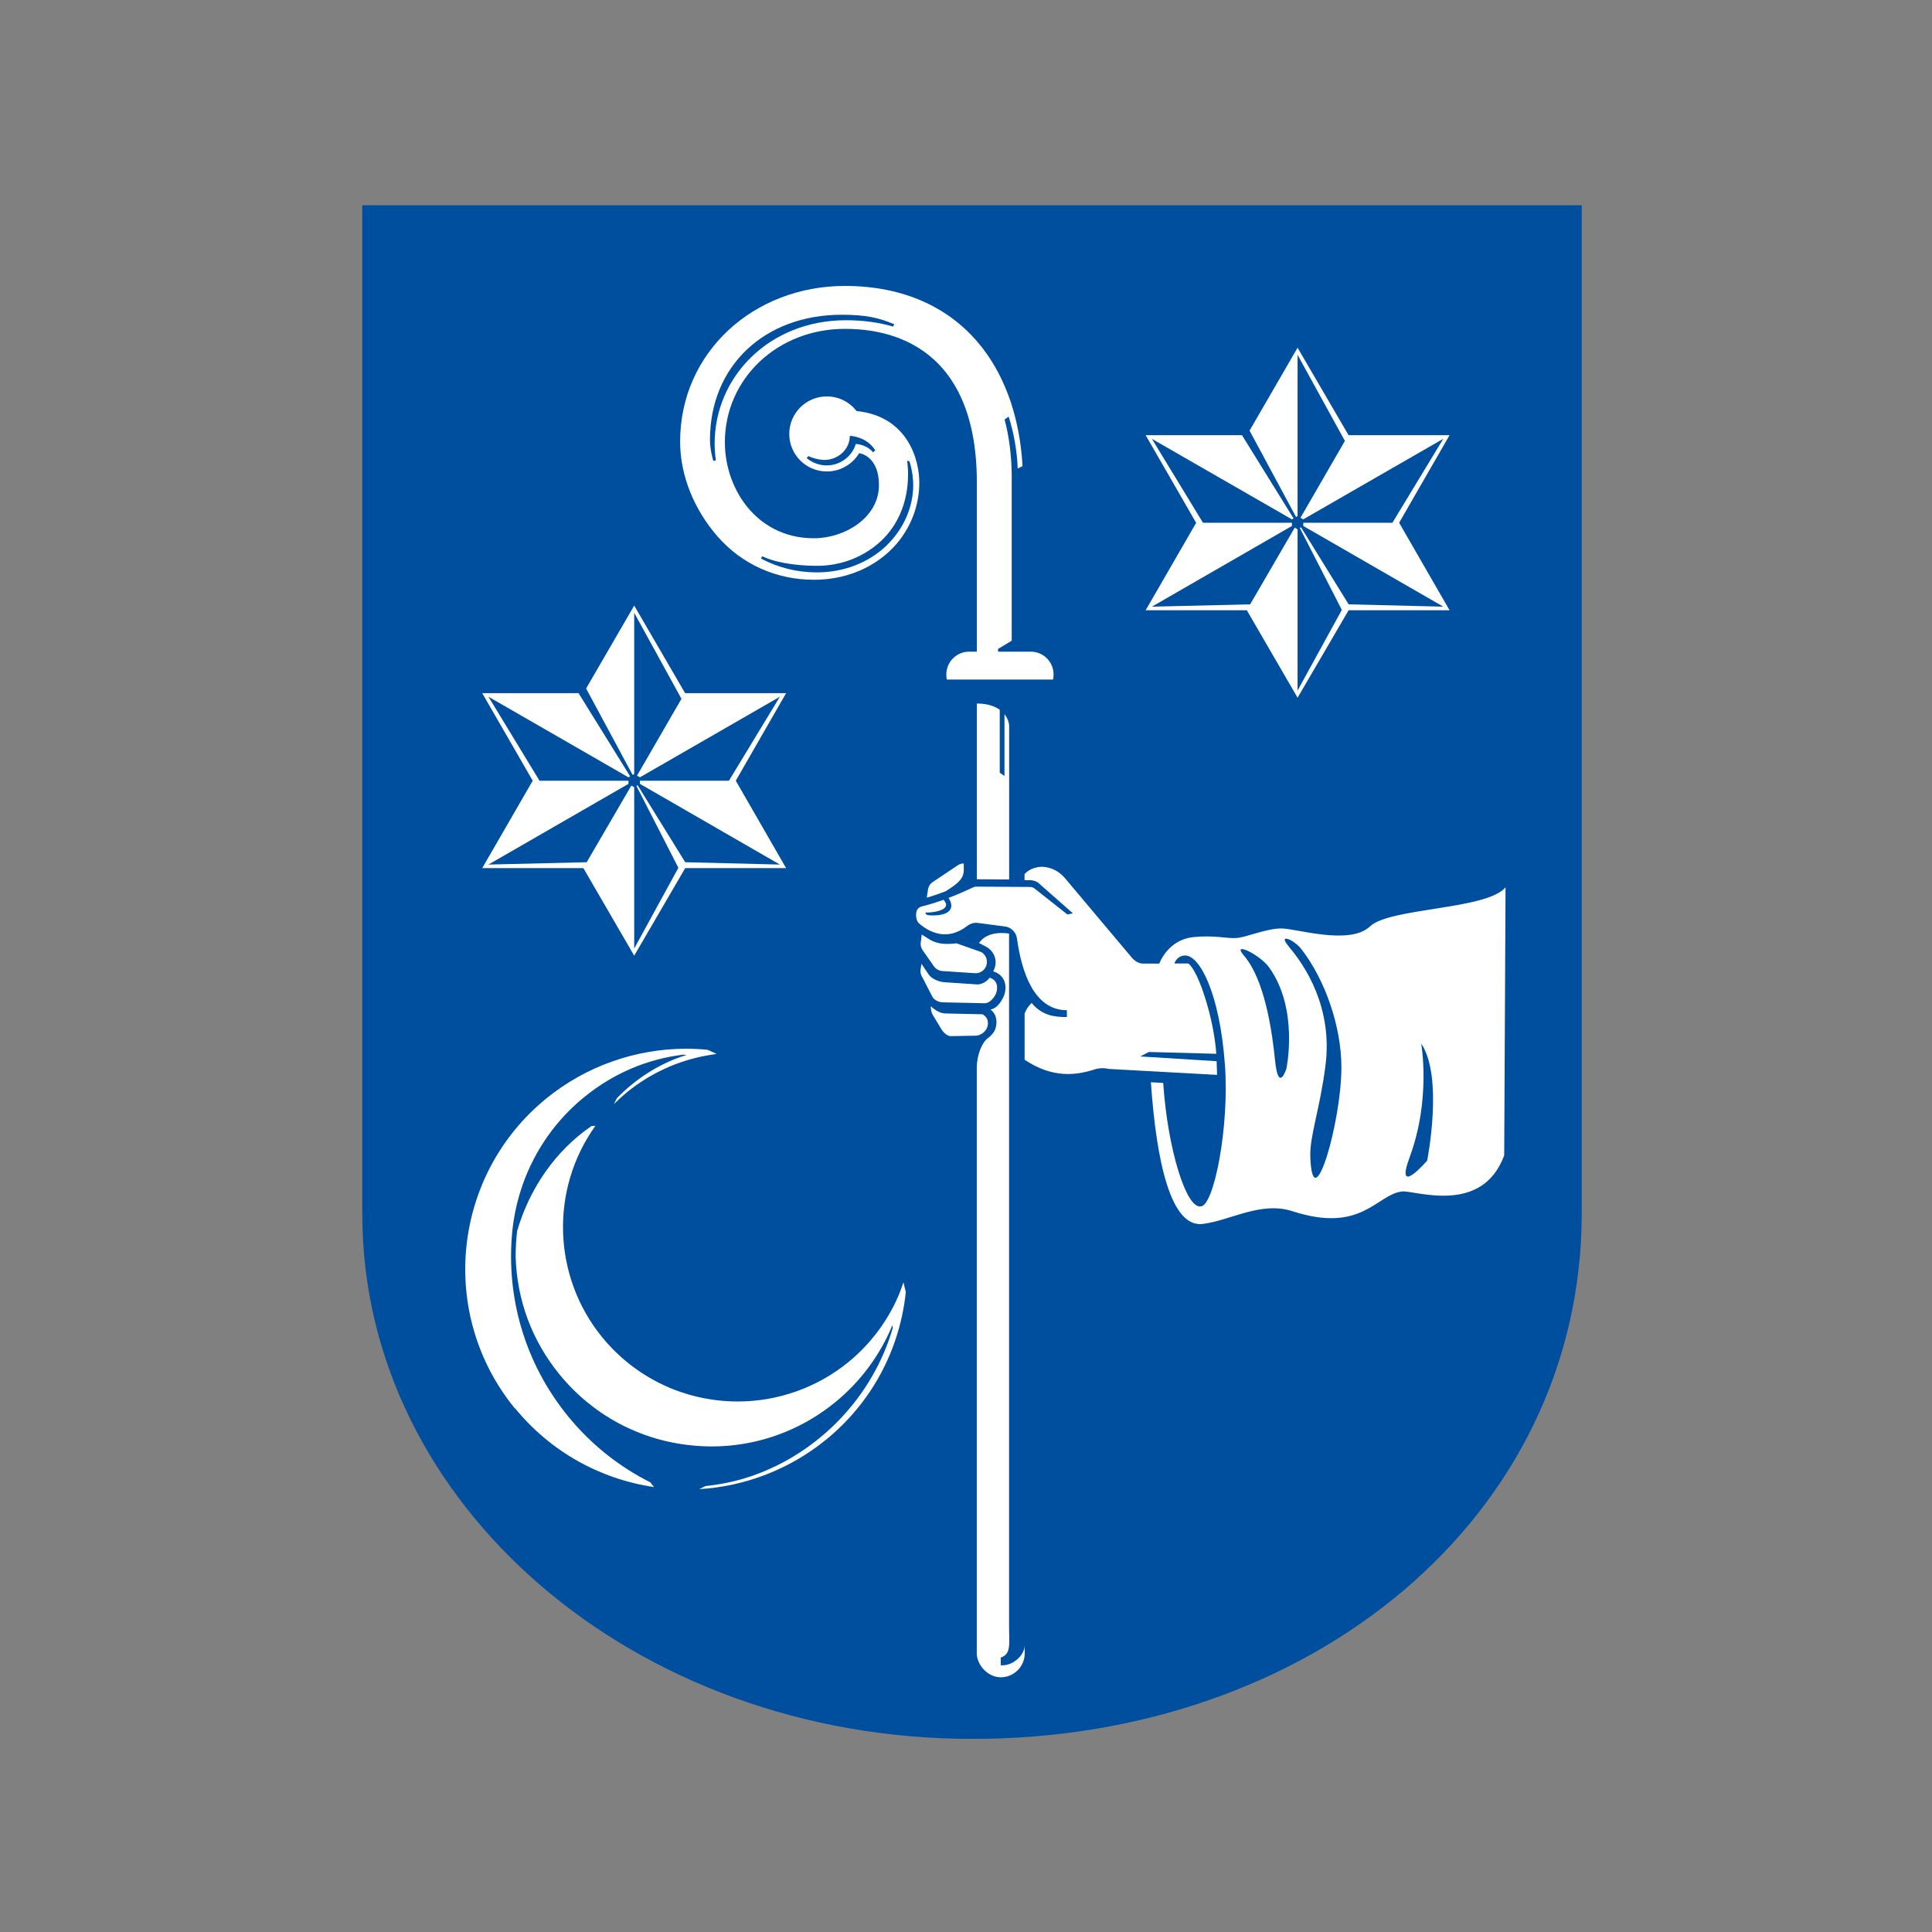
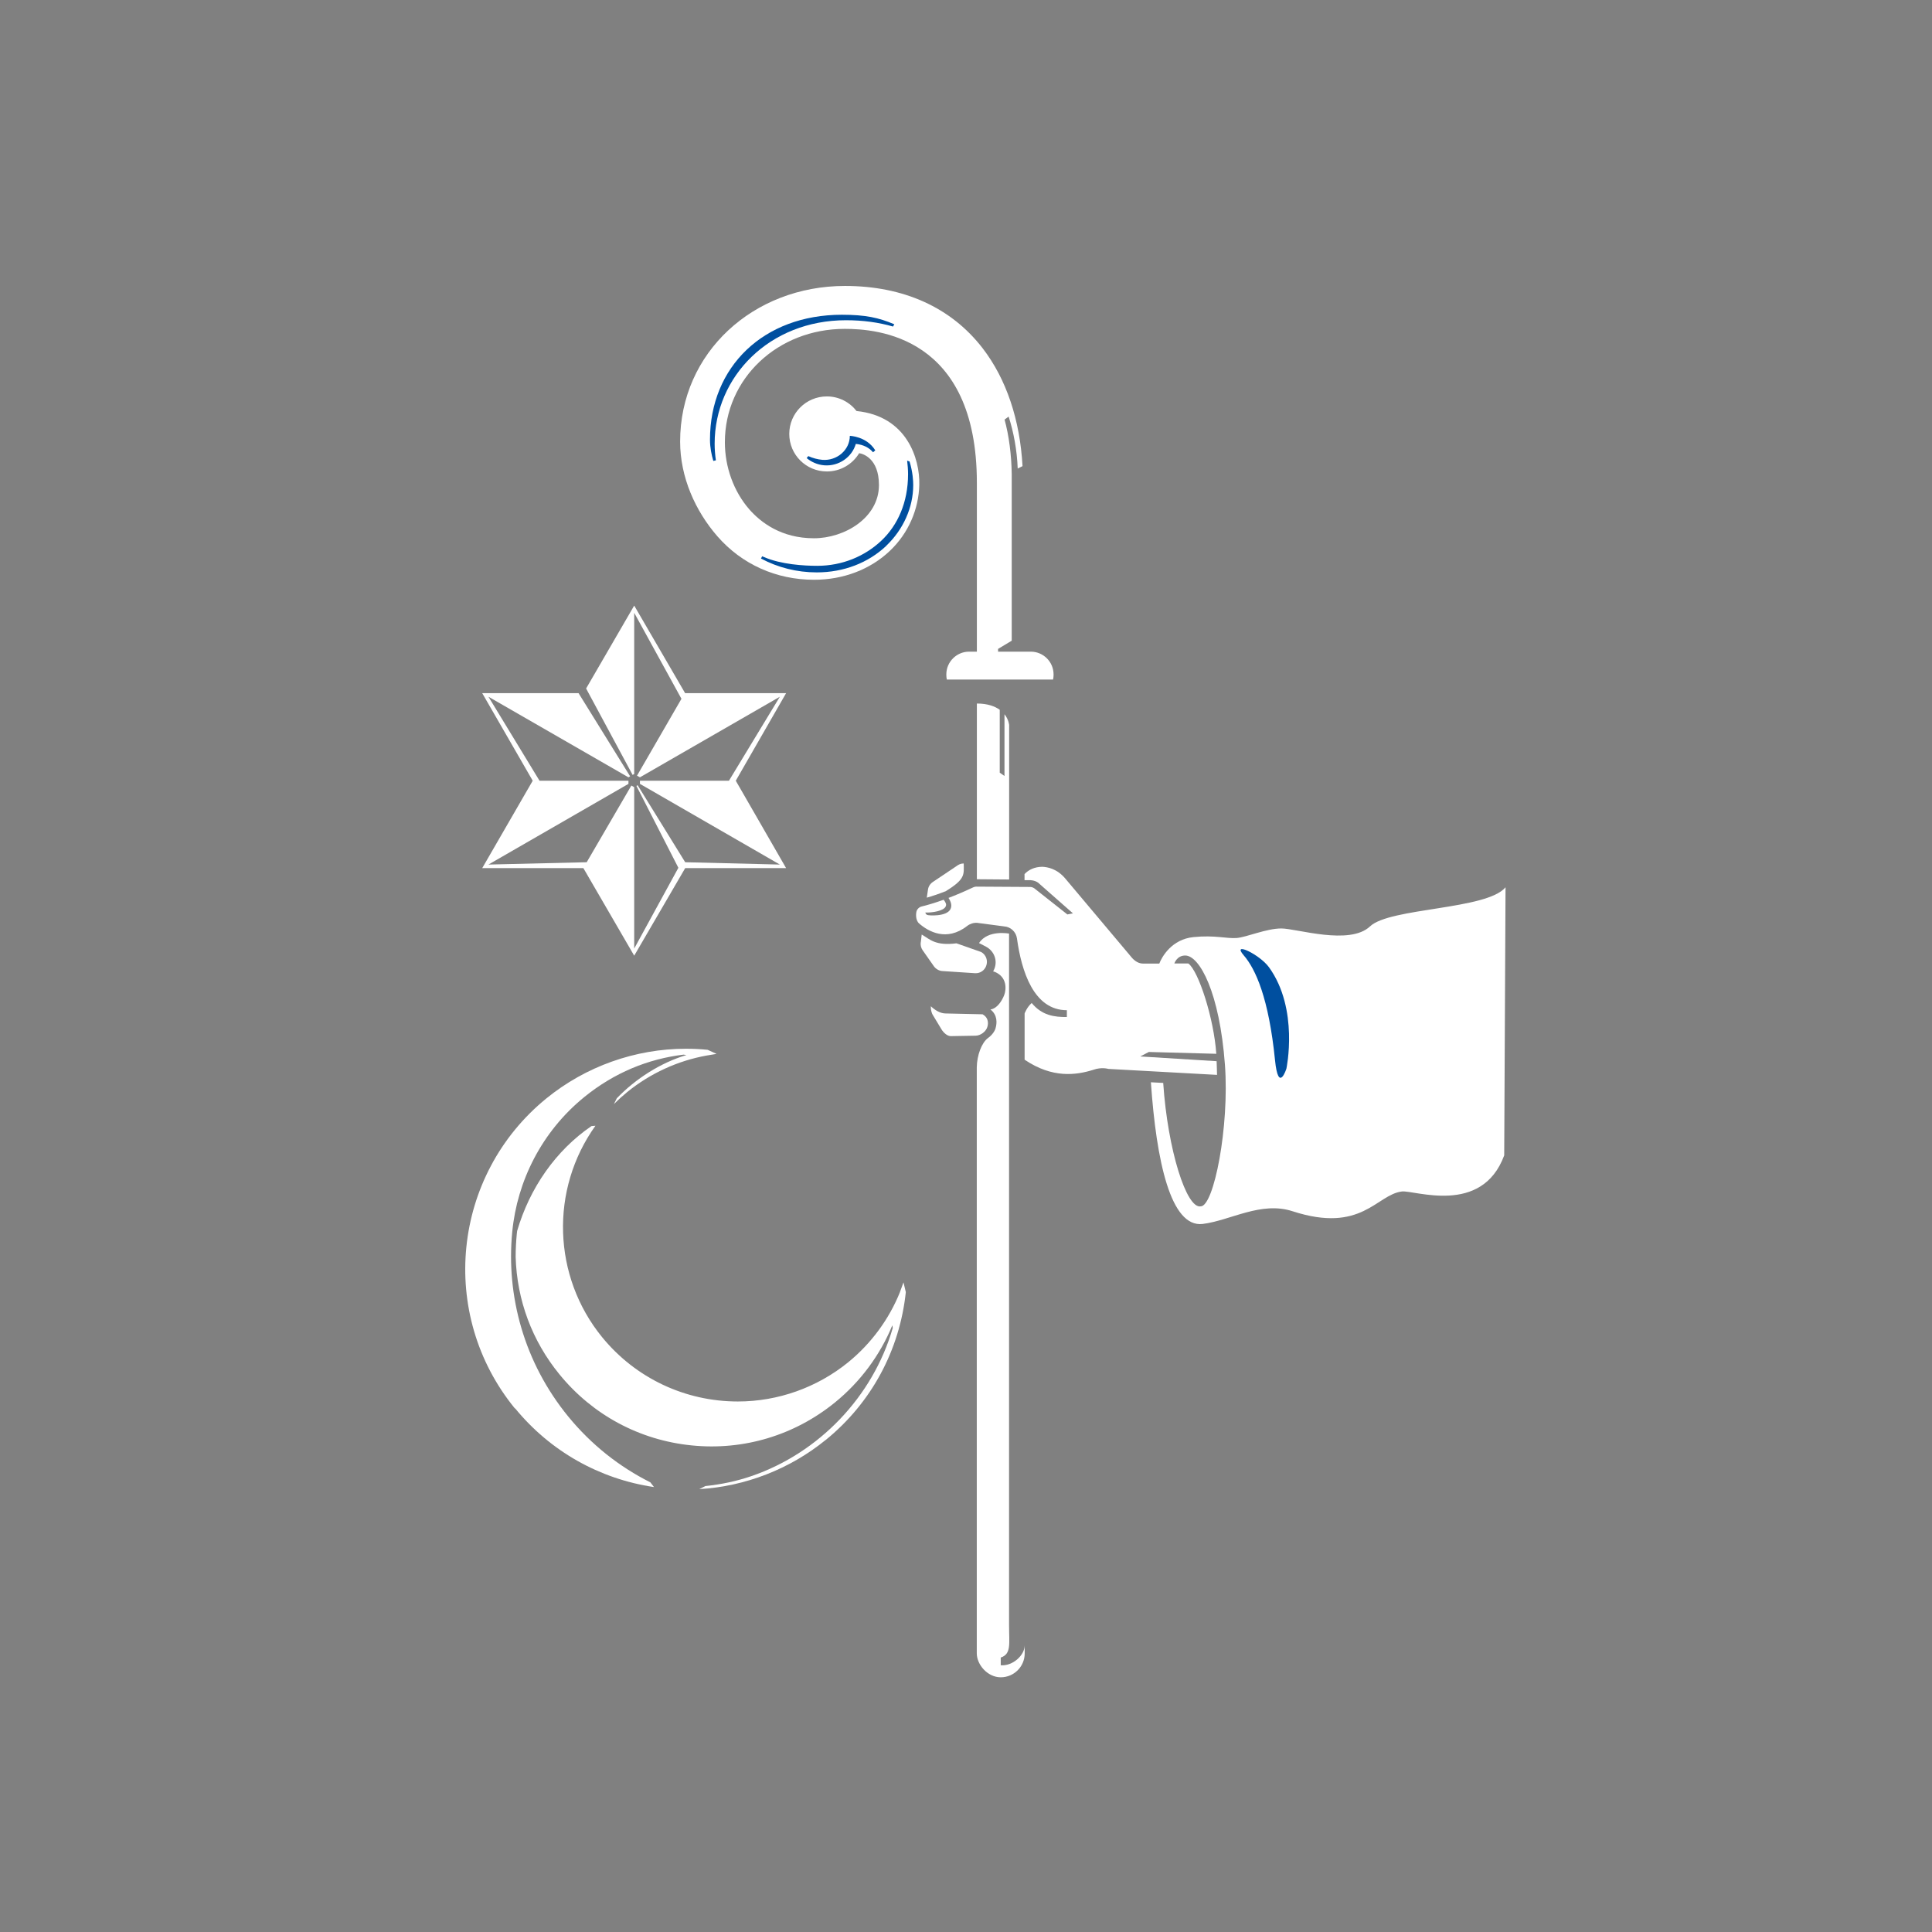
<svg xmlns="http://www.w3.org/2000/svg" width="160" height="160" viewBox="0 0 160 160" fill="none">
  <rect x="0" y="0" width="160" height="160" fill="#808080" stroke="none" />
  <g clip-path="url(#clip0_135_9803)">
-     <path d="M30 17V100.599H30.007C30.007 124.575 52.529 144.007 80.5 144.007C108.464 144.048 130.904 125.736 130.993 100.599V17H30Z" fill="#004F9F" />
-     <path d="M94.878 36.04H102.856L107.128 42.935L106.99 43.01L95.395 36.343L99.625 43.292H106.99V43.56L95.395 50.242L103.532 50.049L107.224 43.698L107.459 43.835V57.191L111.124 50.51L107.645 43.725L107.748 43.67L111.689 50.049L119.529 50.242L107.934 43.56V43.292H115.313L119.529 36.336L107.934 43.01L107.7 42.88L111.379 36.515L107.459 29.387V42.742L107.335 42.818L103.483 35.662L107.459 28.795L111.682 36.04H120.046L115.871 43.292L120.046 50.537H111.689L107.459 57.782L103.256 50.537H94.878L99.06 43.299L94.878 36.04Z" fill="white" />
    <path d="M69.98 23.681C74.83 23.681 78.771 25.462 81.375 28.837C83.359 31.414 84.468 34.789 84.682 38.604L84.282 38.803C84.227 37.291 83.938 35.752 83.531 34.501L83.194 34.748C83.559 36.068 83.766 37.697 83.786 39.243V53.06L82.656 53.74V53.967H85.364C86.404 53.967 87.252 54.812 87.252 55.85V55.892C87.252 56.022 87.238 56.153 87.21 56.277H78.412C78.385 56.153 78.371 56.022 78.371 55.892V55.85C78.371 54.812 79.219 53.967 80.259 53.967H80.9V39.986C80.9 27.792 72.577 27.235 69.959 27.235C64.392 27.235 60.031 31.359 60.031 36.624C60.031 38.687 60.768 40.708 62.05 42.178C63.008 43.271 64.709 44.577 67.41 44.577C69.925 44.577 72.791 42.893 72.791 40.171C72.791 37.931 71.427 37.566 71.151 37.532C70.607 38.439 69.615 39.044 68.478 39.044C66.755 39.044 65.364 37.656 65.364 35.937C65.364 34.219 66.755 32.83 68.478 32.83C69.477 32.83 70.365 33.304 70.937 34.04C75.092 34.459 76.187 37.979 76.132 40.151C76.084 42.158 75.243 44.151 73.7 45.615C72.074 47.162 69.842 48.014 67.417 48.014C64.282 48.014 61.437 46.736 59.411 44.413C57.579 42.309 56.325 39.511 56.325 36.569C56.325 29.201 62.394 23.681 69.973 23.681H69.98Z" fill="white" />
    <path d="M83.187 64.264V59.15C83.545 59.597 83.573 60.05 83.573 60.05V72.836L80.9 72.815V58.263C81.802 58.263 82.395 58.497 82.794 58.779V63.989L83.187 64.264Z" fill="white" />
    <path d="M78.344 73.798C77.703 74.046 77.166 74.224 76.752 74.341L76.849 73.688C76.883 73.413 77.042 73.173 77.283 73.022L79.17 71.757C79.391 71.592 79.563 71.509 79.811 71.509C79.825 72.437 79.949 72.802 78.344 73.791V73.798Z" fill="white" />
    <path d="M39.935 57.404H47.913L52.184 64.292L52.046 64.374L40.451 57.7L44.681 64.656H52.046V64.917L40.451 71.599L48.588 71.406L52.287 65.055L52.522 65.192V78.555L56.18 71.867L52.708 65.089L52.804 65.027L56.745 71.406L64.585 71.599L52.997 64.917V64.656H60.369L64.585 57.7L52.997 64.374L52.756 64.237L56.435 57.872L52.522 50.75V64.099L52.391 64.175L48.539 57.019L52.522 50.152L56.738 57.404H65.102L60.934 64.656L65.102 71.894H56.745L52.522 79.146L48.312 71.894H39.935L44.117 64.656L39.935 57.404Z" fill="white" />
    <path d="M42.642 116.643C36.263 108.841 37.434 97.327 45.253 90.962C48.505 88.316 52.611 86.852 56.807 86.852C57.406 86.852 58.006 86.879 58.605 86.941L59.342 87.278L58.522 87.415C56.118 87.848 53.851 88.893 51.95 90.433C51.564 90.749 51.192 91.086 50.841 91.436L51.082 90.955C52.639 89.333 54.726 88.006 56.848 87.374L56.607 87.34C53.658 87.697 50.868 88.838 48.388 90.852C44.854 93.725 42.828 97.815 42.422 102.015C41.905 107.329 43.407 112.841 47.058 117.309C48.98 119.66 51.309 121.482 53.858 122.76L54.161 123.152C49.635 122.485 45.55 120.169 42.663 116.636L42.642 116.643Z" fill="white" />
    <path d="M68.382 119.248C65.405 121.667 61.726 123.097 57.91 123.324L58.412 123.07C59.735 122.932 61.01 122.664 62.229 122.245C67.823 120.327 72.288 115.673 73.934 109.975L73.9 109.755C72.887 112.23 71.241 114.443 69.153 116.141C65.798 118.87 61.575 120.141 57.269 119.701C52.963 119.268 49.077 117.179 46.342 113.831C44.062 111.047 42.808 107.672 42.704 104.091C42.704 103.452 42.739 102.799 42.801 102.166C42.808 102.091 42.822 102.015 42.828 101.94C43.869 98.379 46.032 95.272 48.981 93.258L49.311 93.231C45.529 98.516 45.763 105.72 49.876 110.752C52.639 114.127 56.731 116.065 61.106 116.065C64.427 116.065 67.672 114.91 70.249 112.814C72.143 111.267 73.624 109.26 74.534 106.999V106.985L74.823 106.201L75.016 107.006C74.506 111.831 72.157 116.182 68.388 119.248H68.382Z" fill="white" />
-     <path d="M76.236 80.314L76.311 79.819L76.911 80.706C77.172 81.077 77.758 81.311 78.213 81.345L80.913 81.524C80.913 81.524 80.982 81.524 81.017 81.524C81.43 81.476 81.754 81.242 81.954 80.974L82.043 80.995C82.808 81.311 82.532 82.136 82.505 82.225C82.347 82.631 81.94 83.119 81.506 83.084L78.096 83.009C77.682 83.002 77.331 82.782 77.207 82.528L76.387 80.94C76.263 80.754 76.208 80.534 76.236 80.321V80.314Z" fill="white" />
    <path d="M76.256 78.046L76.332 77.393C77.028 77.799 77.455 78.342 79.212 78.122L81.258 78.843C81.664 79.07 81.843 79.565 81.664 80.012C81.513 80.39 81.147 80.624 80.741 80.596L78.04 80.418C77.785 80.404 77.51 80.259 77.338 80.019L76.408 78.692C76.277 78.507 76.222 78.273 76.249 78.046H76.256Z" fill="white" />
    <path d="M78.757 85.807C78.461 85.82 78.157 85.538 77.985 85.27L77.255 84.061C77.138 83.882 77.069 83.552 77.09 83.332C77.393 83.628 77.841 83.923 78.288 83.93L81.368 83.999C81.988 84.336 81.795 84.968 81.767 85.05C81.65 85.442 81.196 85.765 80.796 85.772L78.757 85.807Z" fill="white" />
    <path d="M84.861 136.927C84.861 138.02 83.972 138.906 82.877 138.906C81.782 138.906 80.893 137.855 80.893 136.927V88.398C80.907 87.388 81.299 86.343 81.83 85.958C82.353 85.58 82.45 85.147 82.45 85.147C82.567 84.741 82.622 84.061 82.023 83.6C82.553 83.531 82.96 82.933 83.166 82.404C83.346 81.923 83.414 80.906 82.367 80.479L82.25 80.452C82.291 80.376 82.319 80.308 82.353 80.225C82.622 79.544 82.34 78.768 81.664 78.403L81.079 78.101C81.809 76.974 83.566 77.317 83.566 77.317V134.597C83.566 136.15 83.766 136.975 82.877 137.271V137.91C83.862 137.992 84.861 137.085 84.861 136.253V136.934V136.927Z" fill="white" />
    <path d="M124.572 95.684C122.719 100.695 117.138 98.544 116.091 98.674C113.99 98.936 112.777 102.173 107.045 100.31C104.42 99.458 101.913 101.073 99.605 101.362C96.945 101.692 95.76 96.131 95.312 89.629L96.332 89.683C96.704 95.231 98.261 100.132 99.439 99.905C100.528 99.905 101.823 93.299 101.444 88.178C101.003 82.212 99.357 79.16 98.172 79.132C97.462 79.118 97.255 79.792 97.255 79.792H98.413C99.26 80.411 100.528 84.343 100.728 87.271L95.14 87.12L94.431 87.491L100.755 87.883C100.776 88.254 100.776 88.666 100.79 89.017L91.792 88.522C91.792 88.522 91.22 88.35 90.545 88.597C89.146 89.031 87.176 89.333 84.854 87.759V83.93C84.854 83.93 85.04 83.415 85.44 83.064C86.294 84.102 87.321 84.233 88.354 84.226V83.662C85.605 83.662 84.593 80.424 84.22 77.716C84.145 77.173 83.697 76.754 83.159 76.72L80.907 76.424C80.624 76.41 80.335 76.5 80.094 76.685C78.399 78.005 76.883 77.146 76.118 76.479C75.788 76.19 75.877 75.613 75.877 75.613C75.891 75.352 76.077 75.132 76.332 75.07C76.787 74.96 77.379 74.788 78.151 74.513C78.351 74.781 78.385 74.898 78.323 75.056C78.165 75.448 77.186 75.592 76.635 75.572C76.635 75.572 76.635 75.695 76.787 75.771C76.897 75.826 78.385 75.929 78.709 75.297C78.847 75.029 78.785 74.719 78.55 74.362C79.15 74.135 79.832 73.846 80.59 73.489C80.672 73.448 80.762 73.427 80.845 73.427L85.309 73.454C85.433 73.454 85.55 73.496 85.653 73.564L88.395 75.73L88.857 75.64L85.977 73.104C85.695 72.891 85.309 72.891 85.309 72.891H84.847V72.389C85.185 72.025 85.695 71.784 86.329 71.784C86.735 71.805 87.534 71.928 88.237 72.774L93.632 79.187C93.831 79.448 94.189 79.799 94.651 79.799H96.008C96.222 79.235 97.042 77.785 98.84 77.606C100.617 77.428 101.582 77.744 102.409 77.682C103.235 77.62 104.861 76.891 106.115 76.891C107.369 76.891 111.765 78.321 113.459 76.72C115.099 75.159 123.132 75.352 124.682 73.482L124.572 95.705V95.684Z" fill="white" />
    <path d="M70.379 36.095C70.379 37.264 69.311 38.178 68.106 38.082C67.72 38.047 67.314 37.944 66.942 37.772L66.804 37.937C67.203 38.267 67.699 38.487 68.257 38.535C69.47 38.632 70.558 37.855 70.875 36.762C71.509 36.824 71.992 37.085 72.302 37.456L72.487 37.298C71.764 36.123 70.373 36.095 70.373 36.095H70.379Z" fill="#004F9F" />
    <path d="M73.39 45.203C74.809 43.856 75.629 42.02 75.629 40.171C75.629 39.841 75.595 39.099 75.326 38.219L75.126 38.15C75.167 38.487 75.202 38.9 75.202 39.264C75.202 41.629 74.327 43.505 73.011 44.756C71.619 46.076 69.745 46.859 67.672 46.859C66.597 46.859 64.661 46.743 63.29 46.138C63.235 46.11 63.173 46.09 63.118 46.069L63.021 46.255C64.42 47.004 65.998 47.403 67.644 47.403C69.862 47.403 71.902 46.619 73.397 45.203H73.39Z" fill="#004F9F" />
    <path d="M70.062 26.52C71.468 26.52 72.77 26.699 73.955 27.043L74.065 26.857C74.065 26.857 74.044 26.85 74.031 26.843C72.777 26.314 71.688 26.066 69.718 26.066C63.235 26.066 58.798 30.376 58.798 36.411C58.798 37.051 58.922 37.663 59.074 38.171L59.287 38.123C59.218 37.663 59.184 37.202 59.184 36.741C59.184 31.16 63.752 26.52 70.055 26.52H70.062Z" fill="#004F9F" />
-     <path d="M106.721 78.383C108.106 79.998 110.373 83.442 109.773 88.219C109.332 91.745 108.451 94.117 108.513 95.78C108.699 101.142 111.089 92.942 111.089 88.405C111.089 85.002 109.746 81.167 107.796 78.63C107.148 77.785 105.764 77.255 106.728 78.376L106.721 78.383Z" fill="#004F9F" />
    <path d="M103.001 79.118C103.986 80.252 105.075 82.672 105.591 87.793C105.874 90.604 106.535 88.501 106.535 88.501C106.535 88.501 107.589 83.566 105.095 80.108C104.324 79.043 101.961 77.915 103.001 79.118Z" fill="#004F9F" />
-     <path d="M116.746 95.822C115.464 99.279 118.192 96.117 118.192 96.117C118.192 96.117 119.57 89.189 117.696 86.418C117.696 86.418 118.53 90.99 116.746 95.822Z" fill="#004F9F" />
  </g>
  <defs>
    <clipPath id="clip0_135_9803">
      <rect width="101" height="127" fill="white" transform="translate(30 17)" />
    </clipPath>
  </defs>
</svg>